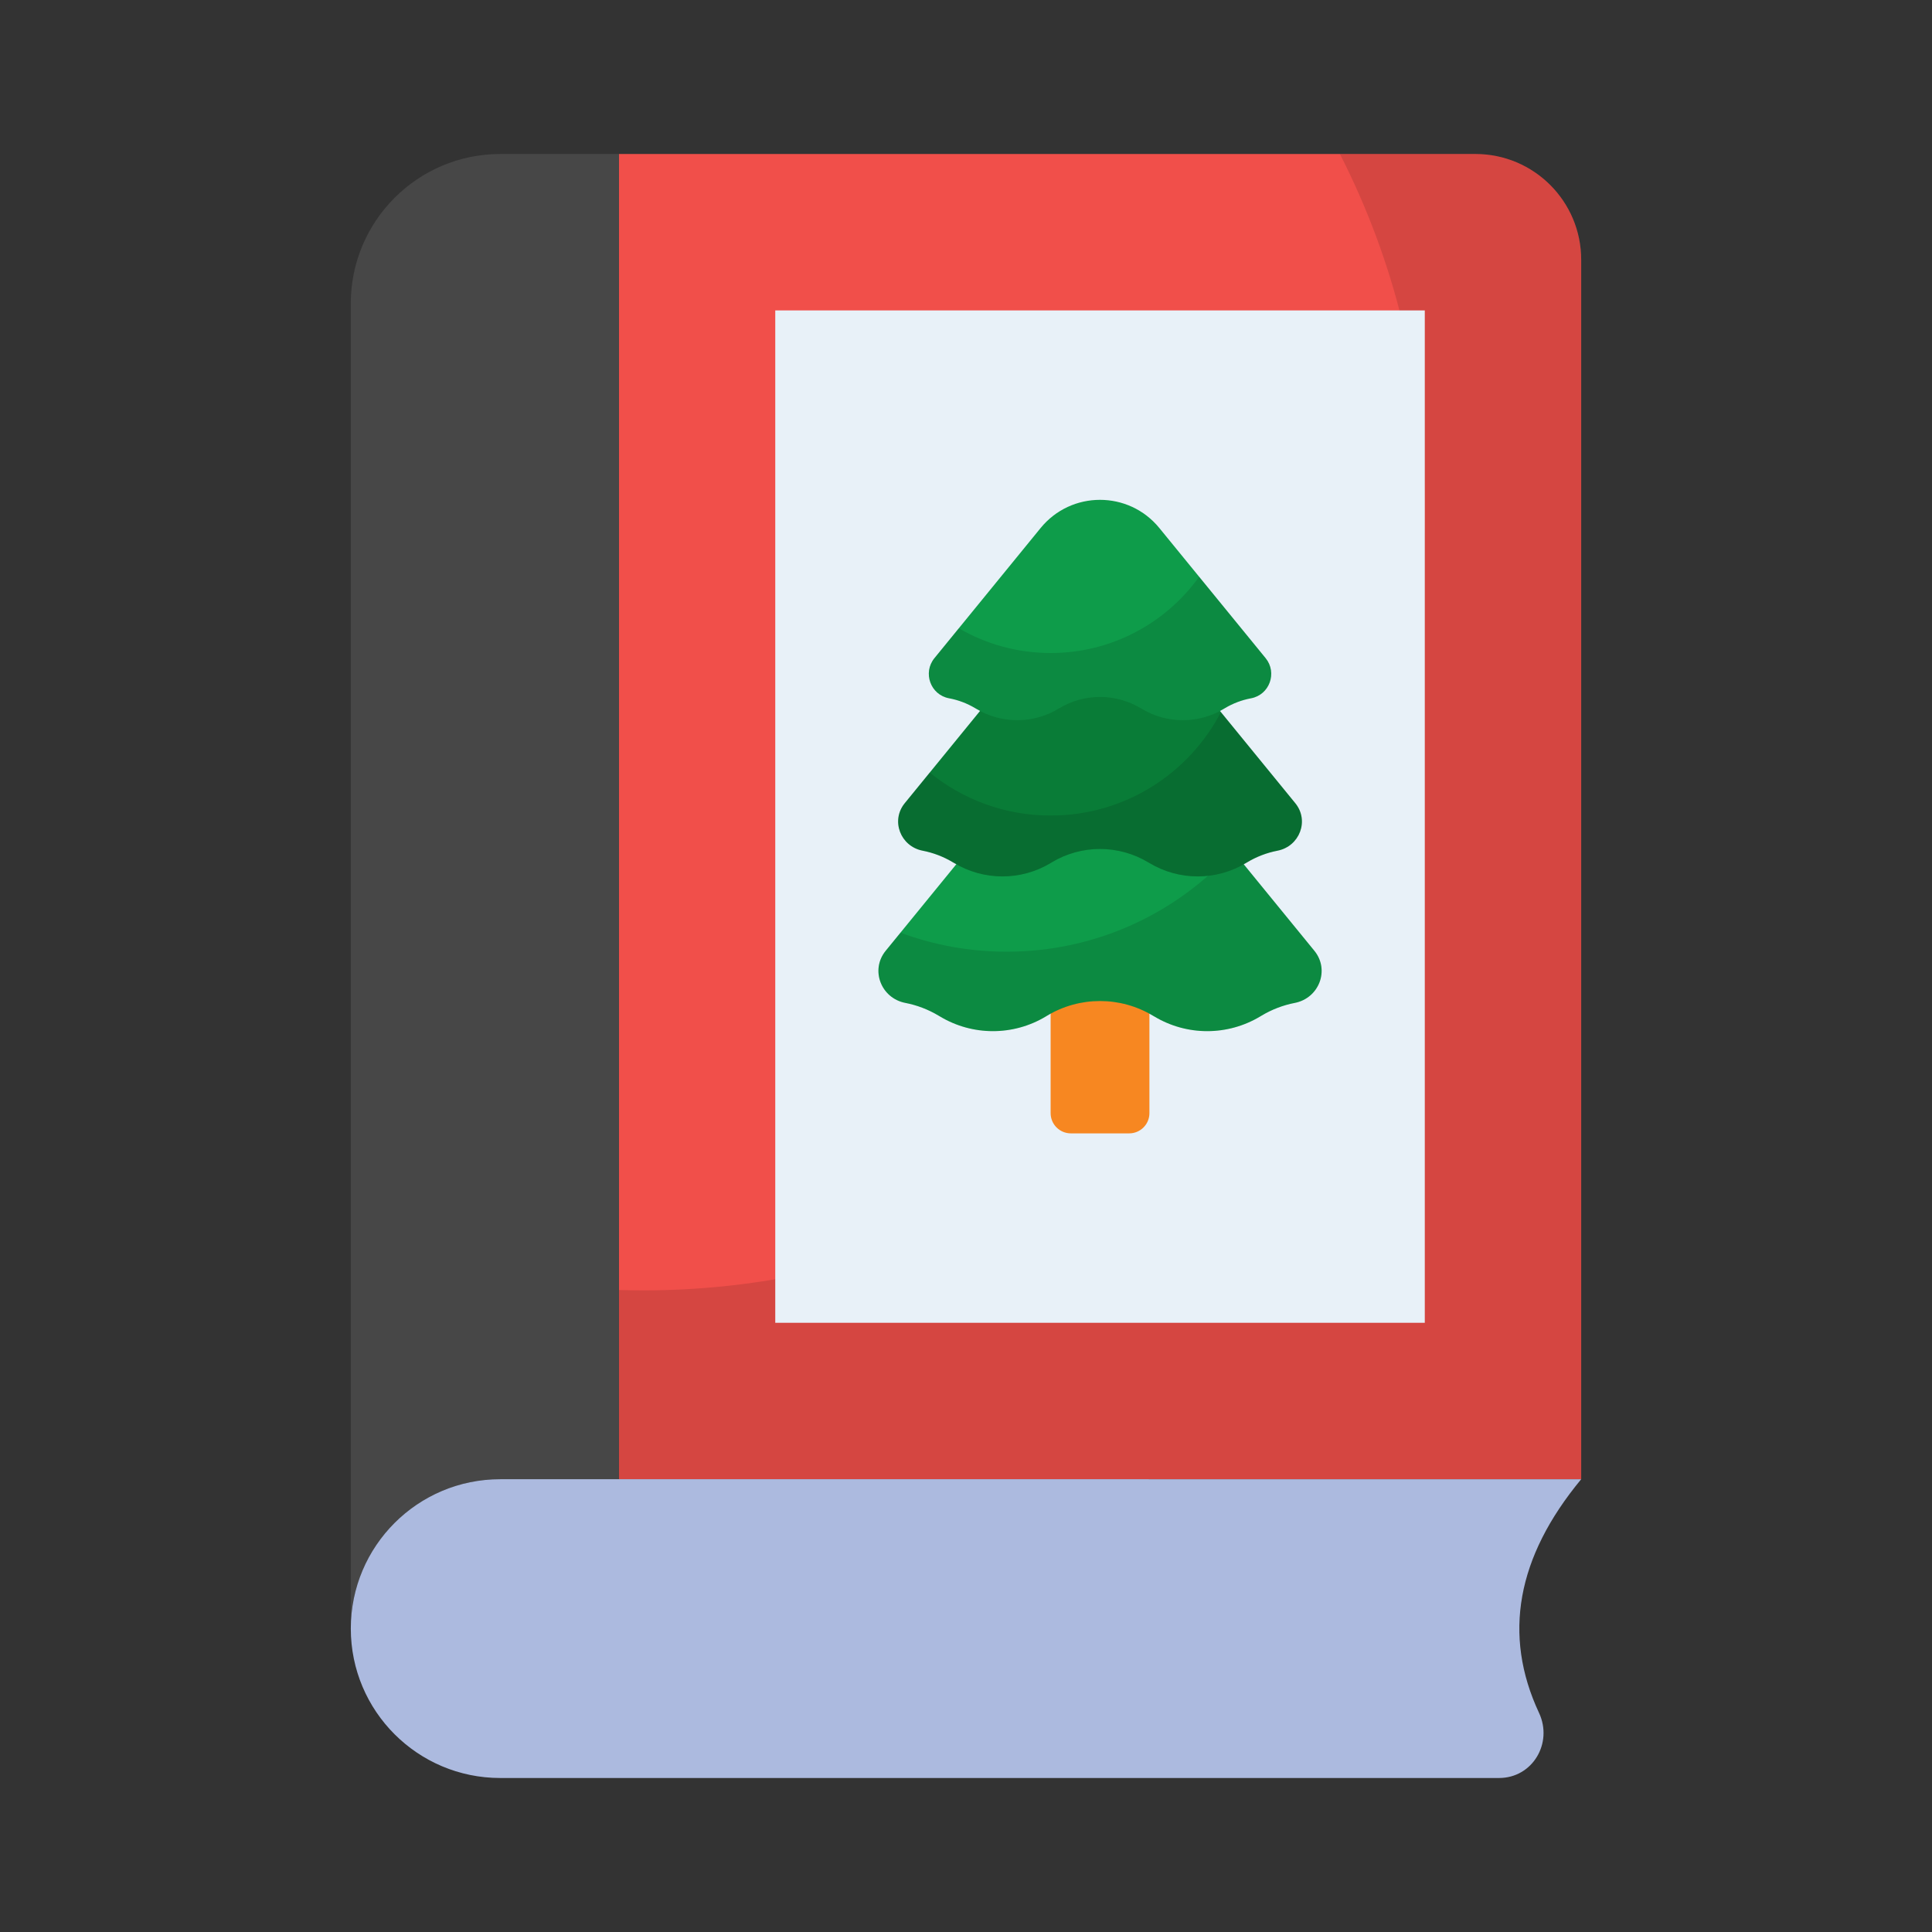
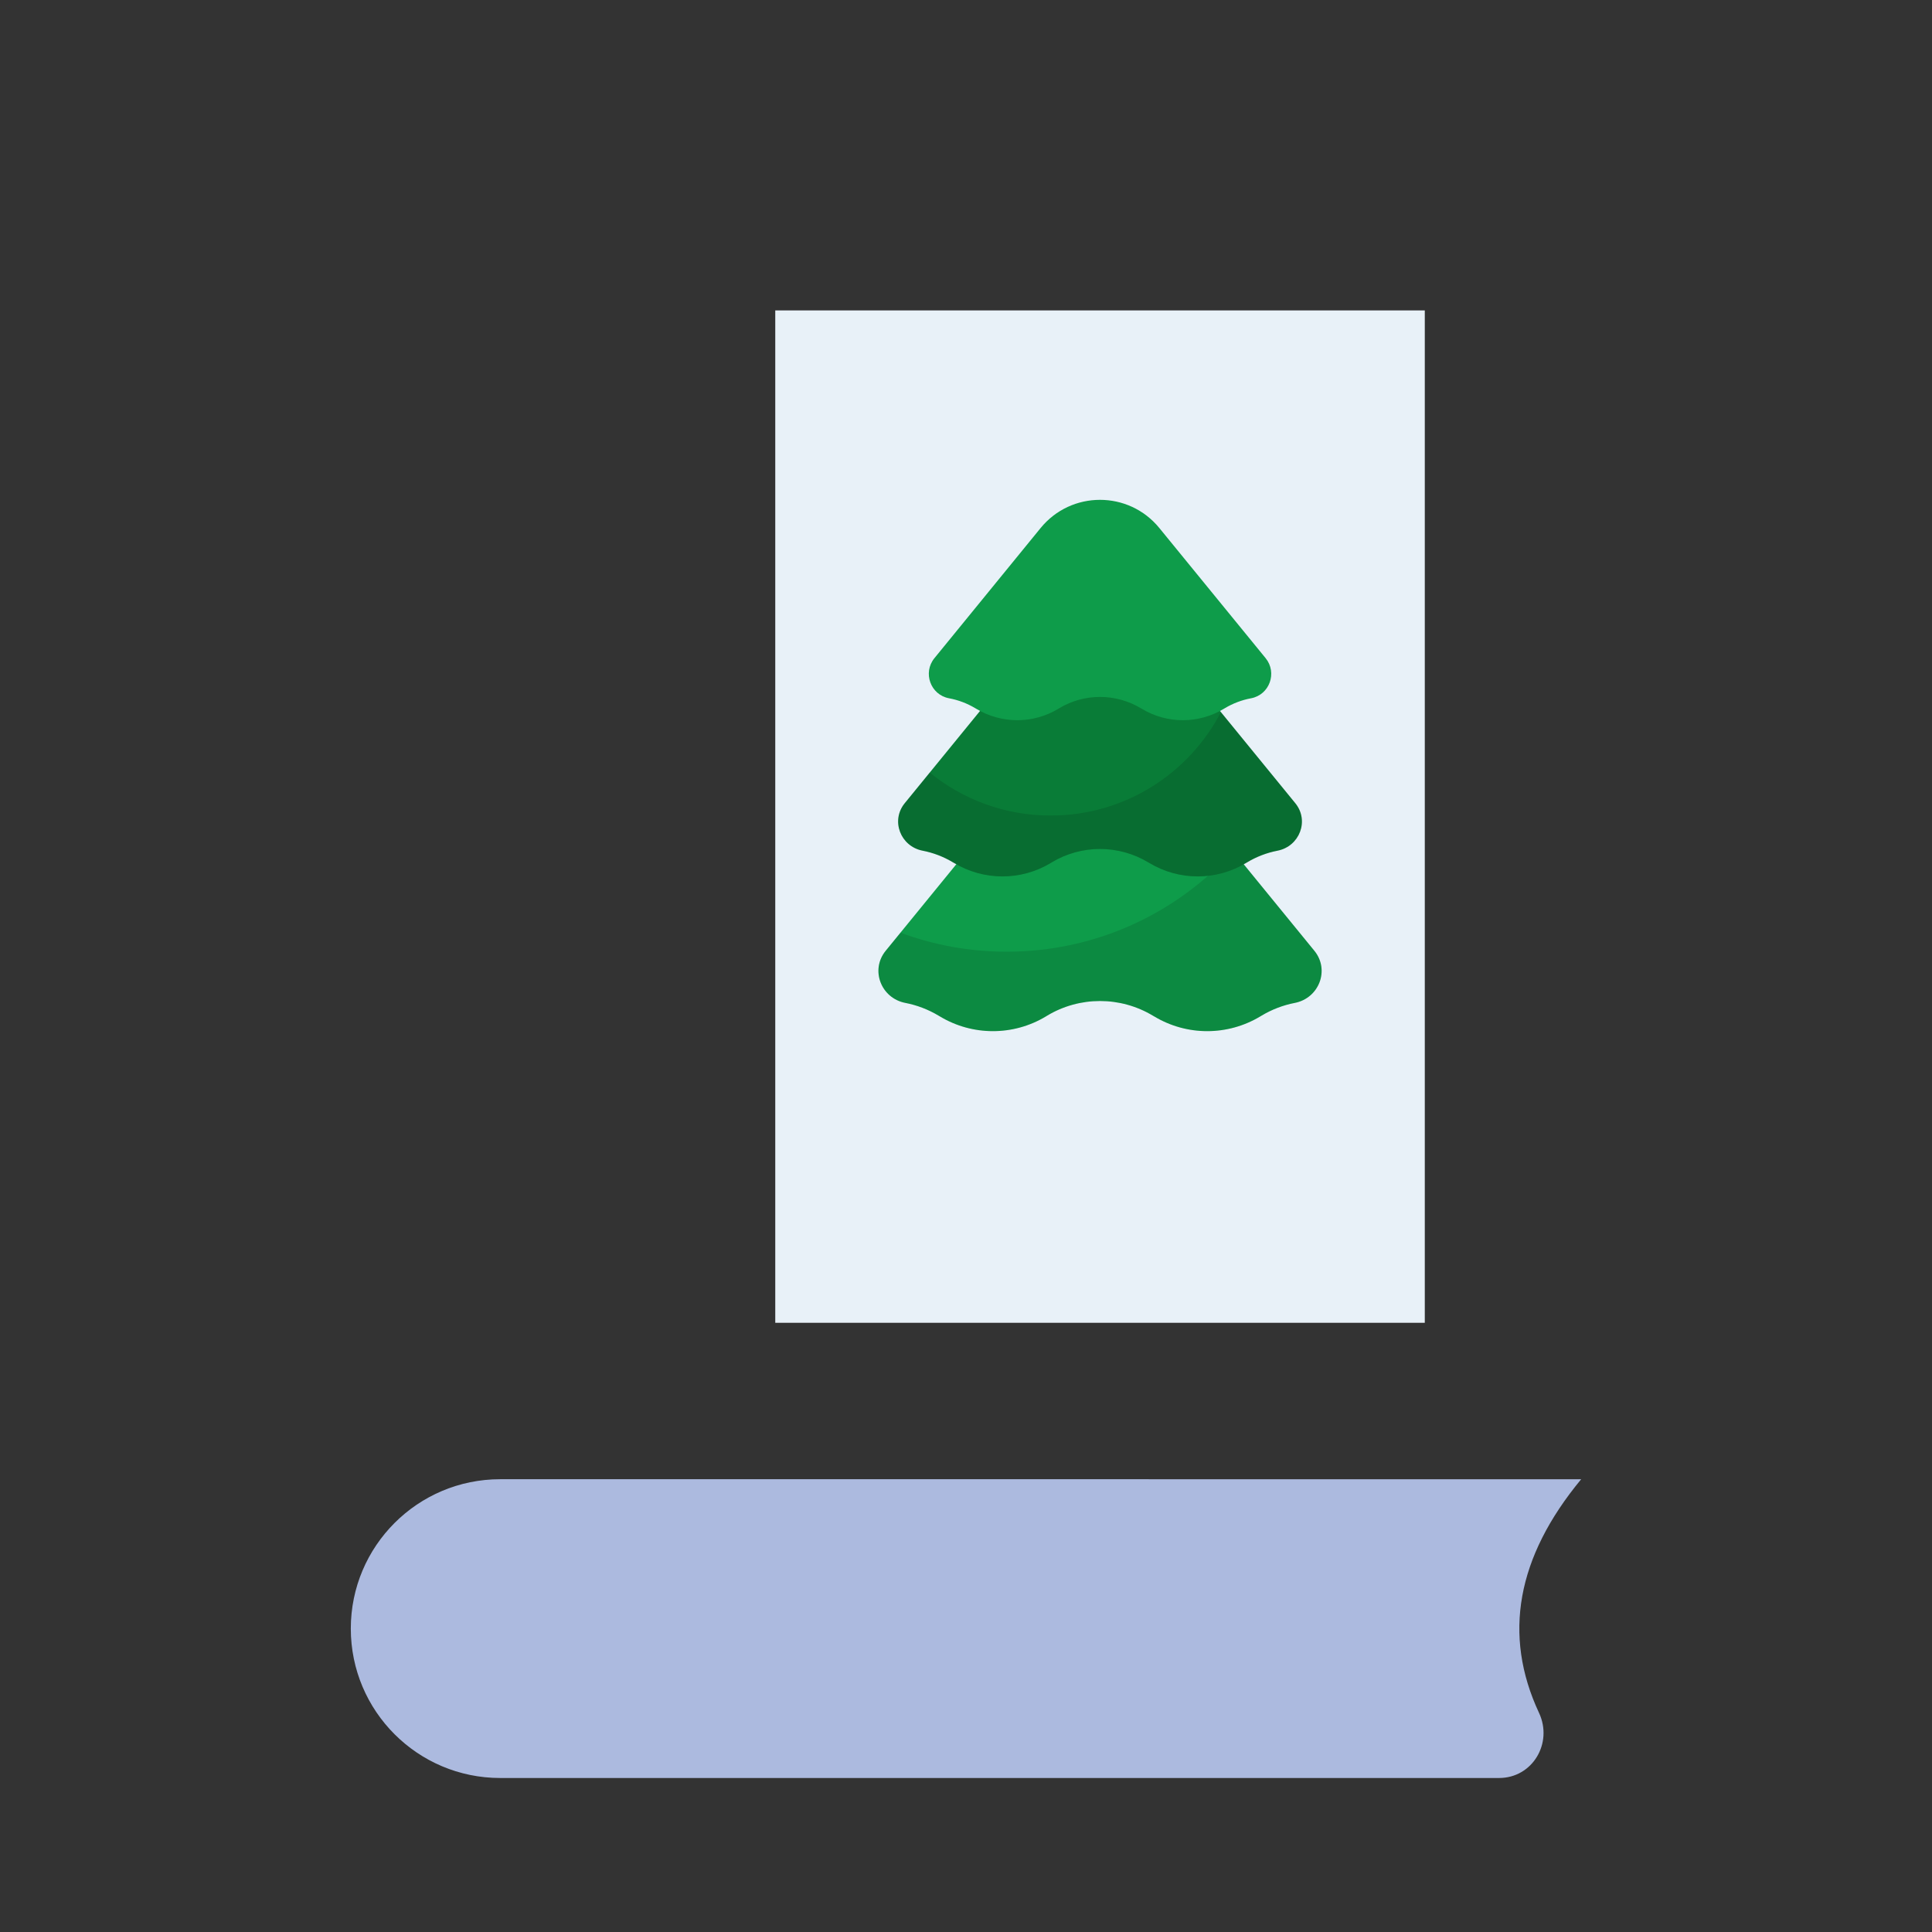
<svg xmlns="http://www.w3.org/2000/svg" enable-background="new 0 0 512 512" height="512" viewBox="0 0 512 512" width="512">
  <rect x="0" y="0" width="512" height="512" fill="#333333" stroke="none" />
  <g id="_x36_7_Book">
    <g>
-       <path d="m419.034 392.008v-323.164c0-15.482-12.55-28.032-28.032-28.032h-226.998v351.196z" fill="#f14f4a" />
-       <path d="m419.034 68.852v323.166h-255.03v-50.157c2.125.053 4.249.104 6.425.104 114.406 0 207.153-92.747 207.153-207.153 0-33.834-8.083-65.804-22.488-93.991h35.907c15.494 0 28.033 12.539 28.033 28.031z" opacity=".12" />
      <path d="m205.453 82.263h172.131v268.291h-172.131z" fill="#e8f1f8" />
-       <path d="m163.996 392.008h-31.443c-21.838 0-39.586 17.764-39.586 39.587v-351.197c0-21.84 17.763-39.586 39.586-39.586h31.443z" fill="#474747" />
      <path d="m419.034 392.008c-17.094 20.638-20.82 41.279-11.177 61.921 3.752 8.031-1.73 17.259-10.594 17.259h-264.706c-21.865 0-39.59-17.725-39.59-39.59 0-21.865 17.725-39.59 39.59-39.59z" fill="#acbadf" />
-       <path d="m304.608 252.214v42.782c0 2.959-2.399 5.358-5.358 5.358h-15.463c-2.959 0-5.358-2.399-5.358-5.358v-42.782z" fill="#f78721" />
      <path d="m348.32 251.969c4.142 5.073 1.238 12.564-5.191 13.813-3.081.598-6.081 1.734-8.856 3.406l-.29.171c-8.658 5.208-19.468 5.208-28.109 0l-.307-.171c-8.641-5.208-19.468-5.208-28.109 0l-.273.171c-8.641 5.208-19.468 5.208-28.109 0l-.324-.188c-2.773-1.666-5.767-2.797-8.84-3.394-6.429-1.248-9.336-8.737-5.195-13.811l56.78-69.581z" fill="#0e9c4a" />
      <path d="m343.125 265.785c-3.074.597-6.079 1.725-8.846 3.398l-.29.171c-8.658 5.209-19.468 5.209-28.109 0l-.307-.171c-8.641-5.209-19.468-5.209-28.109 0l-.273.171c-8.641 5.209-19.468 5.209-28.109 0l-.324-.188c-2.784-1.657-5.772-2.801-8.846-3.381-6.438-1.264-9.341-8.744-5.192-13.816l3.928-4.799c8.761 3.262 18.238 5.038 28.143 5.038 23.788 0 45.186-10.28 59.958-26.657l21.568 26.418c4.15 5.072 1.247 12.569-5.192 13.816z" opacity=".12" />
      <path d="m343.269 212.86c3.774 4.622 1.128 11.447-4.729 12.584-2.807.545-5.541 1.58-8.069 3.104l-.264.156c-7.888 4.745-17.737 4.745-25.61 0l-.28-.156c-7.873-4.745-17.737-4.745-25.61 0l-.249.156c-7.873 4.745-17.737 4.745-25.61 0l-.296-.171c-2.526-1.518-5.254-2.548-8.054-3.092-5.857-1.137-8.505-7.96-4.733-12.583l51.731-63.394z" fill="#097c37" />
      <path d="m338.532 225.449c-2.801.547-5.533 1.571-8.06 3.091l-.256.171c-7.89 4.73-17.743 4.73-25.616 0l-.29-.171c-7.873-4.73-17.726-4.73-25.599 0l-.256.171c-7.873 4.73-17.726 4.73-25.599 0l-.307-.171c-2.527-1.52-5.243-2.562-8.043-3.108-5.857-1.127-8.504-7.958-4.747-12.569l6.626-8.129c8.743 7.121 19.895 11.39 32.054 11.39 19.622 0 36.647-11.117 45.118-27.409l19.707 24.147c3.772 4.612 1.125 11.442-4.732 12.587z" opacity=".12" />
-       <path d="m335.396 174.412c3.158 3.867 1.05 9.725-3.859 10.641-2.433.454-4.804 1.341-6.993 2.66l-.224.132c-6.688 4.023-15.039 4.023-21.713 0l-.237-.132c-6.675-4.023-15.038-4.023-21.713 0l-.211.132c-6.675 4.023-15.039 4.023-21.713 0l-.251-.145c-2.187-1.314-4.553-2.197-6.98-2.65-4.908-.916-7.019-6.771-3.862-10.64l28.135-34.479c8.123-9.954 23.332-9.957 31.458-.006z" fill="#0e9c4a" />
-       <path d="m331.53 185.061c-2.425.444-4.799 1.332-6.984 2.647l-.222.137c-6.694 4.03-15.045 4.03-21.722 0l-.239-.137c-6.66-4.013-15.028-4.013-21.705 0l-.205.137c-6.677 4.03-15.045 4.03-21.722 0l-.256-.137c-2.186-1.315-4.543-2.203-6.968-2.664-4.918-.905-7.019-6.763-3.859-10.639l6.455-7.907c7.138 4.167 15.455 6.558 24.335 6.558 16.206 0 30.568-7.975 39.346-20.202l17.607 21.552c3.158 3.875 1.057 9.733-3.861 10.655z" opacity=".12" />
+       <path d="m335.396 174.412c3.158 3.867 1.05 9.725-3.859 10.641-2.433.454-4.804 1.341-6.993 2.66l-.224.132c-6.688 4.023-15.039 4.023-21.713 0l-.237-.132c-6.675-4.023-15.038-4.023-21.713 0l-.211.132c-6.675 4.023-15.039 4.023-21.713 0l-.251-.145c-2.187-1.314-4.553-2.197-6.98-2.65-4.908-.916-7.019-6.771-3.862-10.64l28.135-34.479c8.123-9.954 23.332-9.957 31.458-.006" fill="#0e9c4a" />
    </g>
  </g>
</svg>